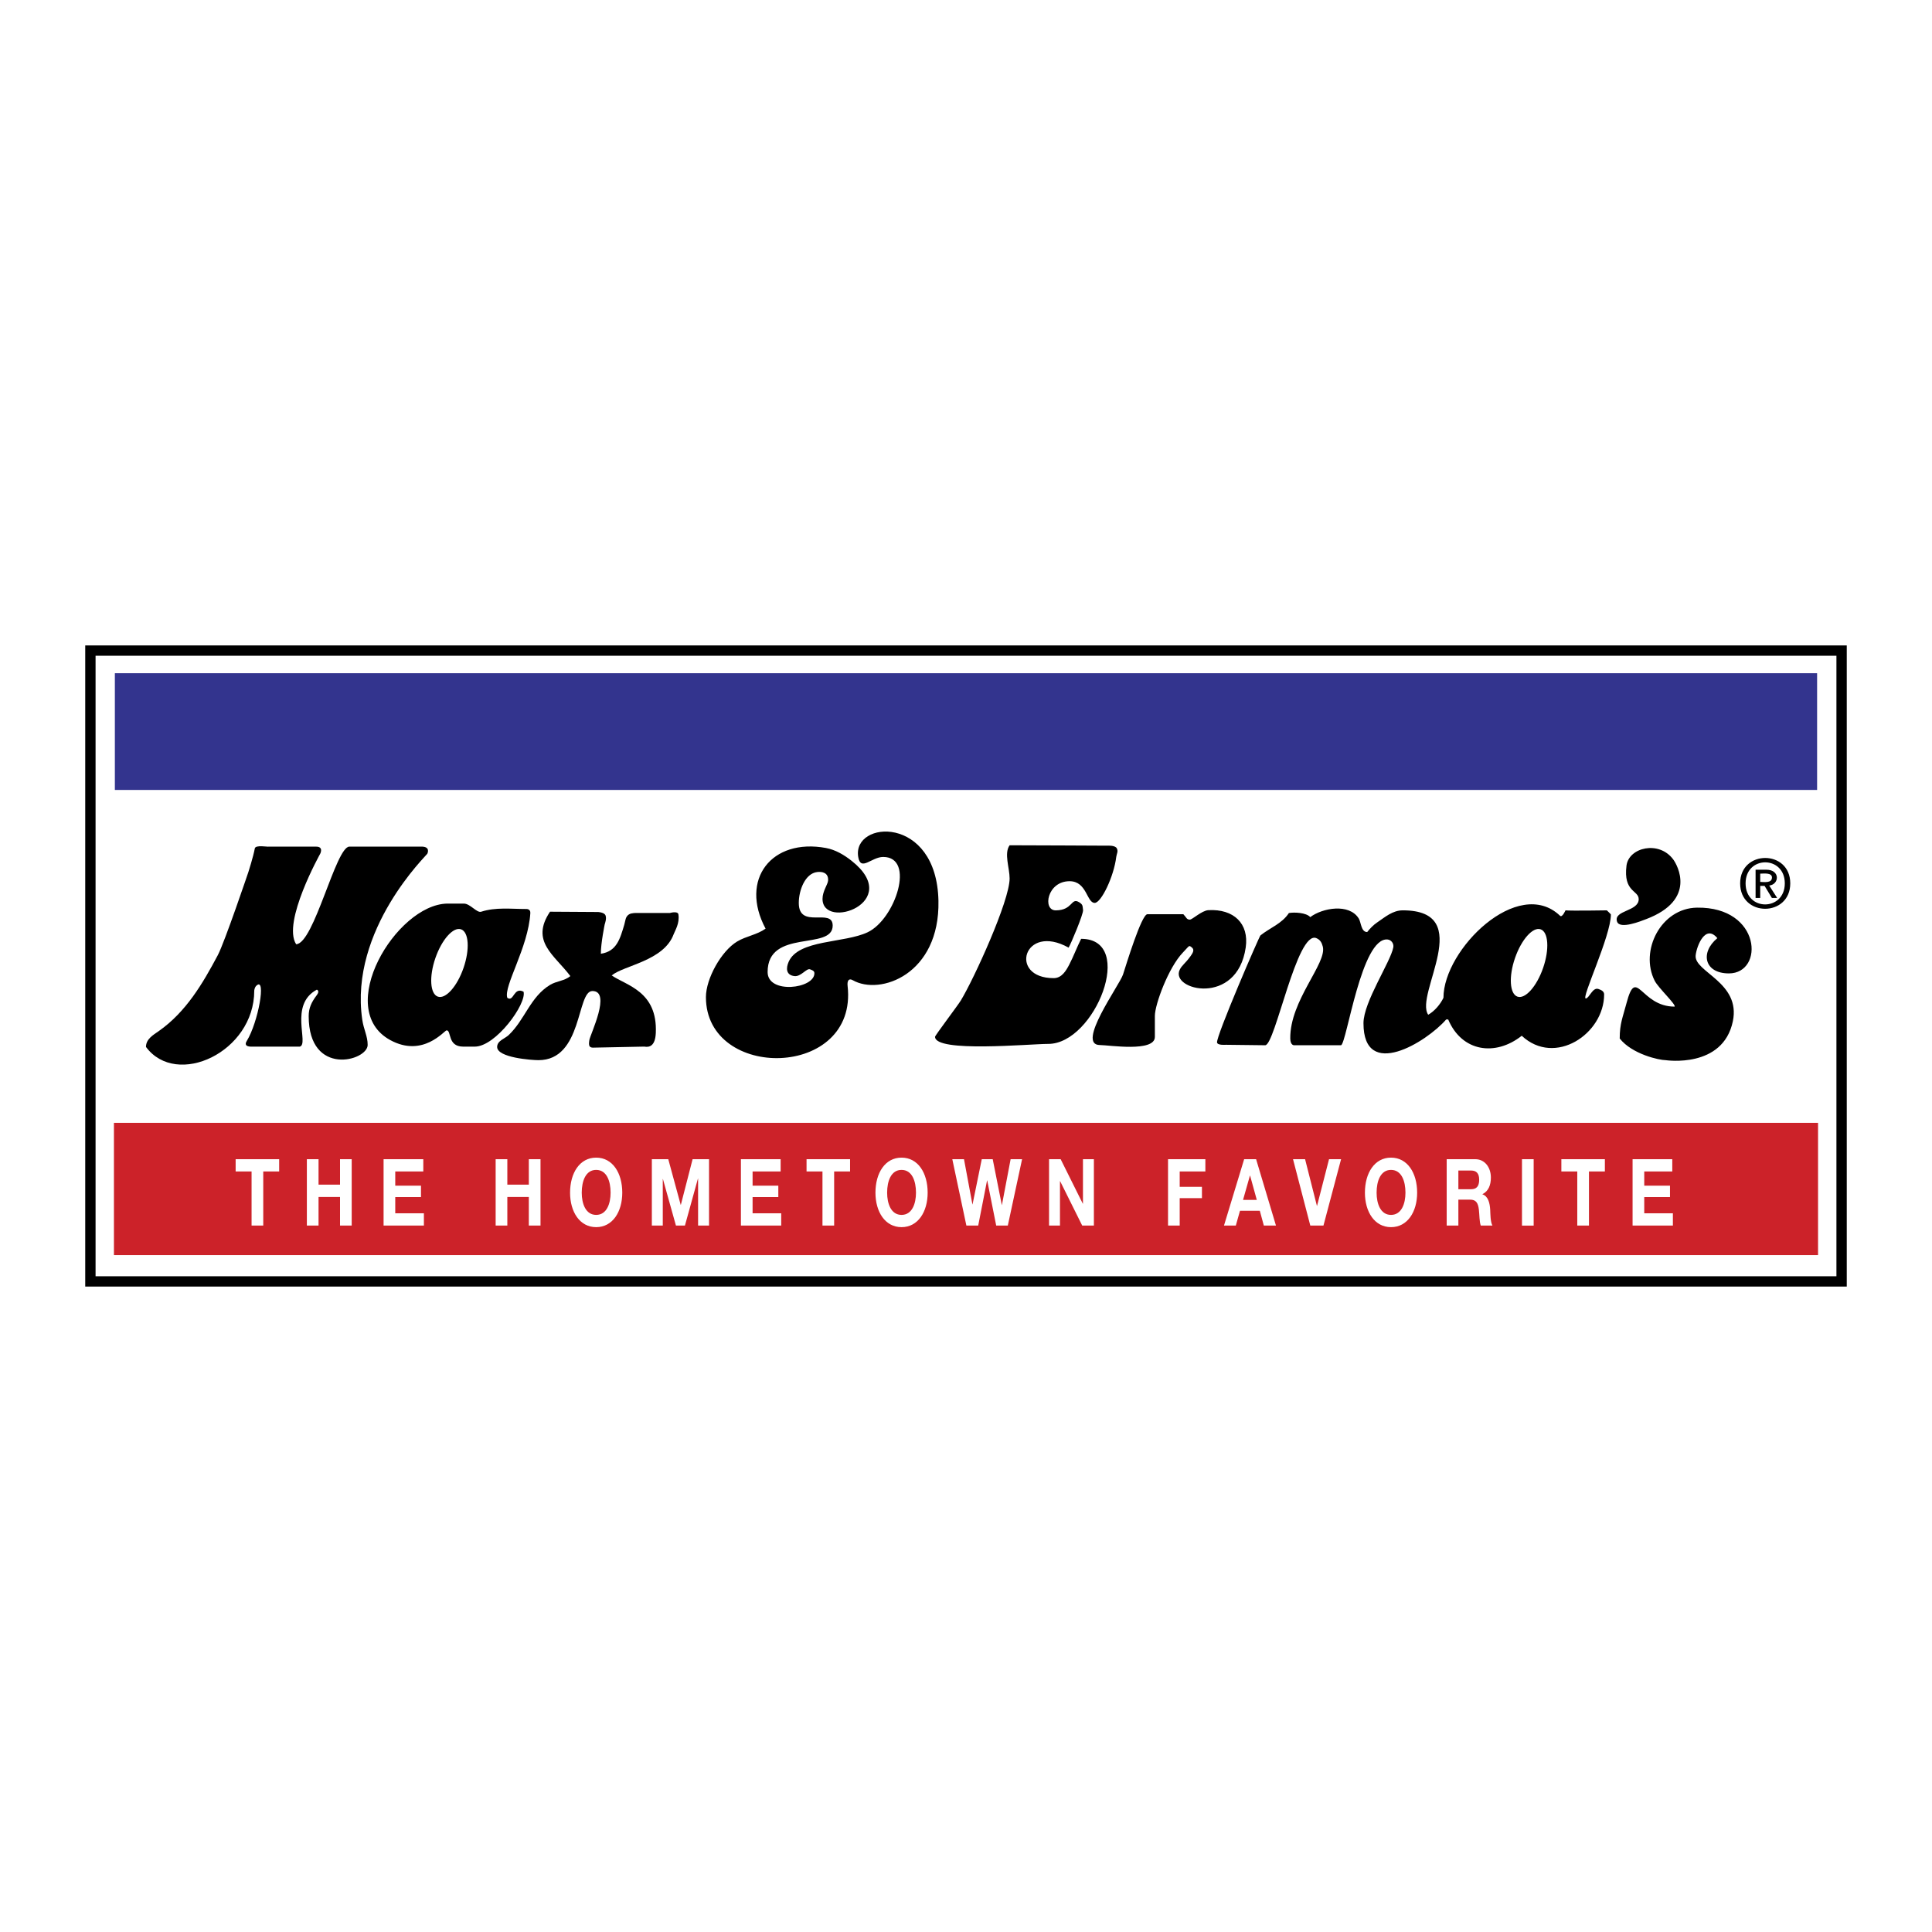
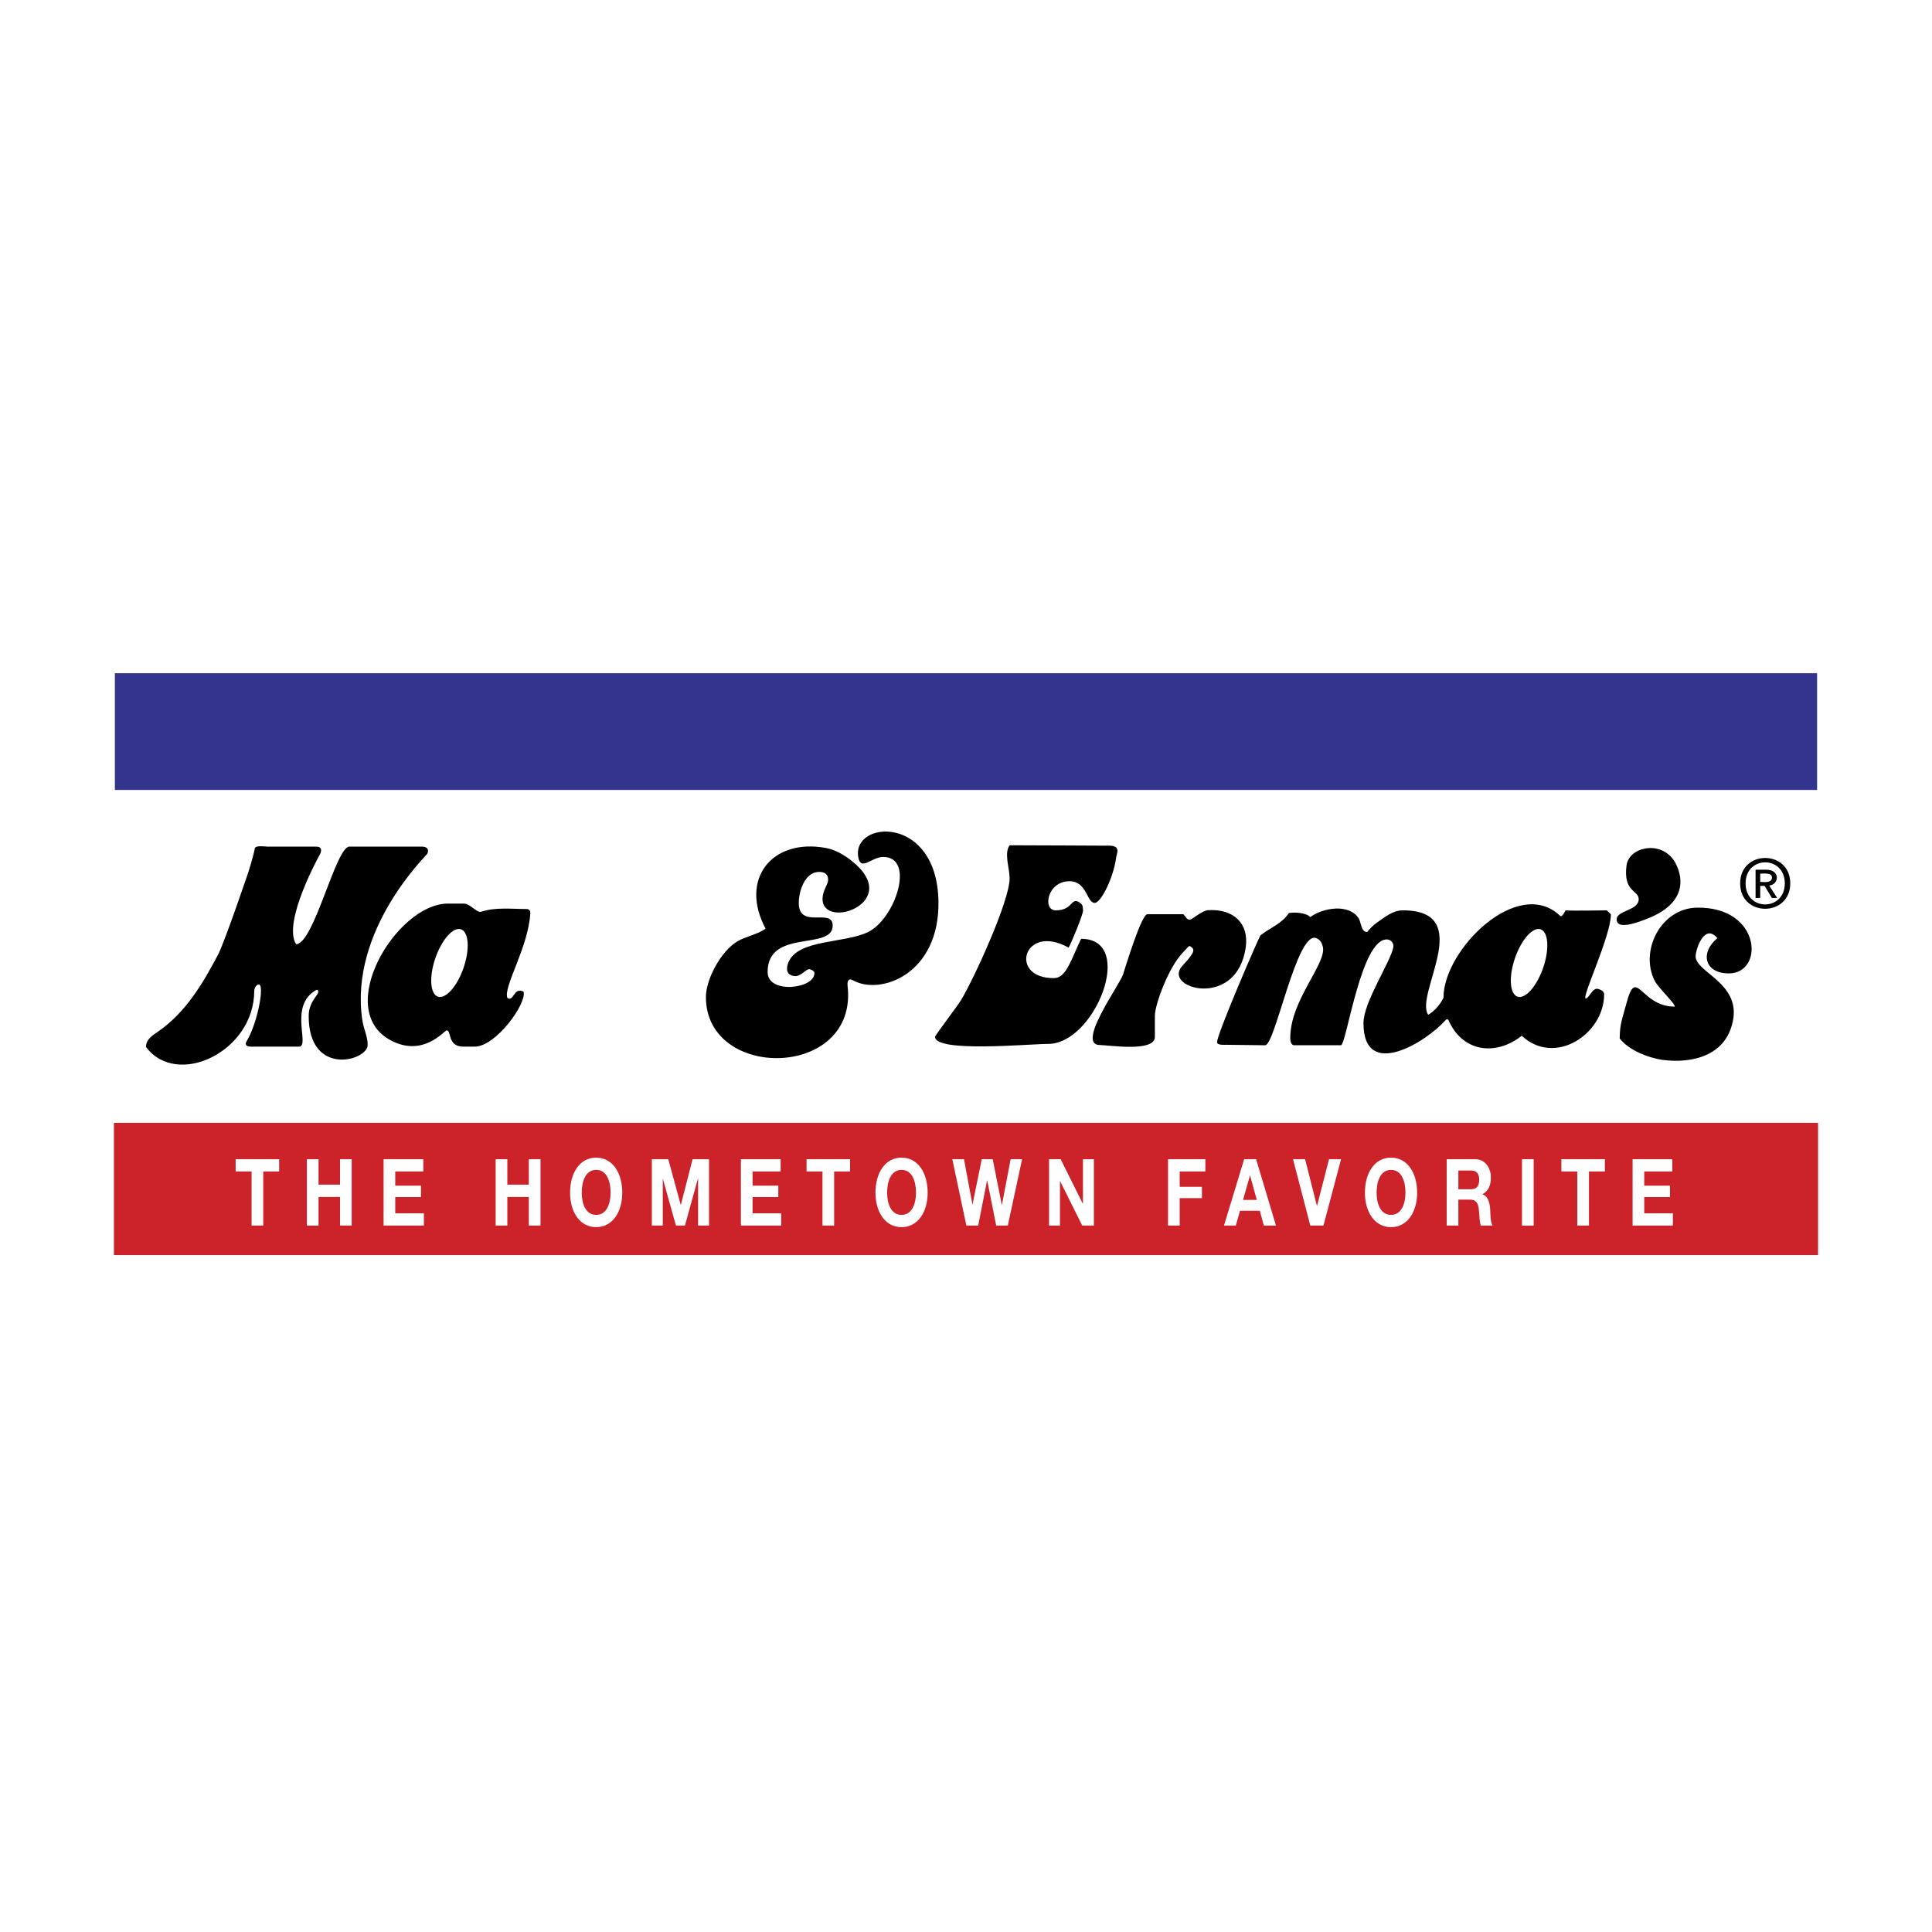
<svg xmlns="http://www.w3.org/2000/svg" width="2500" height="2500" viewBox="0 0 192.756 192.756">
  <path fill-rule="evenodd" clip-rule="evenodd" fill="#fff" d="M0 0h192.756v192.756H0V0z" />
-   <path d="M9.019 64.395h175.233v63.966H8.504V64.395h.515z" />
  <path fill="#fff" d="M183.221 65.426H9.535v61.904h173.686V65.426z" />
  <path d="M175.617 88.385h.436l.729 1.204h.525l-.791-1.238c1.018-.114 1.107-1.581-.291-1.581h-1.07v2.819h.463v-1.204h-.001zm0-.395v-.825c.301 0 1.172-.132 1.172.381 0 .59-.791.444-1.172.444zm2.998.143c0-3.383-5-3.372-5 0 0 3.393 5 3.369 5 0zm-.545 0c0 2.791-3.912 2.813-3.912 0 0-2.793 3.912-2.8 3.912 0z" fill-rule="evenodd" clip-rule="evenodd" />
-   <path fill-rule="evenodd" clip-rule="evenodd" fill="#cc2229" d="M11.367 112.025h170.02v13.193H11.367v-13.193z" />
+   <path fill-rule="evenodd" clip-rule="evenodd" fill="#cc2229" d="M11.367 112.025h170.02v13.193H11.367z" />
  <path fill-rule="evenodd" clip-rule="evenodd" fill="#33348e" d="M11.46 67.166h169.833v11.647H11.46V67.166z" />
  <path d="M85.073 97.792c-.388-.222-.566.062-.507.576 1.058 9.301-14.136 9.507-14.136 1.115 0-1.842 1.53-4.594 3.111-5.546.898-.541 1.98-.668 2.841-1.286-2.634-4.93.622-9.046 6.019-8.048.957.178 1.816.688 2.57 1.286 5.219 4.136-2.908 6.971-2.908 3.787 0-.768.531-1.428.556-1.829.046-.798-.611-.899-1.081-.845-1.222.14-1.843 1.839-1.843 3.08 0 2.689 3.382.436 3.382 2.265 0 2.535-6.492.264-6.492 4.633 0 2.248 4.718 1.67 4.667.101-.007-.224-.228-.295-.439-.371-.354-.128-.899.755-1.557.676-.817-.099-.863-.756-.574-1.42.978-2.249 5.548-1.845 7.882-2.953 2.771-1.314 4.791-7.514 1.551-7.514-1.163 0-2.244 1.479-2.49 0-.611-3.663 7.83-4.254 8.004 4.38.148 7.333-5.821 9.479-8.556 7.913zM100.73 84.333c1.898 0 9.734.04 9.734.04s.797-.063.963.271c.16.32-.018.524-.059.856-.238 1.96-1.502 4.583-2.15 4.583-.801 0-.773-2.165-2.504-2.165-2.254 0-2.719 2.908-1.387 2.908 1.723 0 1.516-1.318 2.334-.812.396.245.336.354.396.78.053.374-1.236 3.439-1.443 3.751-4.488-2.5-6.039 3.044-1.49 3.044.805 0 1.229-.723 1.557-1.353.432-.829.76-1.727 1.184-2.57 5.525 0 1.383 10.484-3.279 10.484-1.873 0-11.296.897-11.296-.711 0-.129 2.267-3.119 2.57-3.618 1.312-2.157 4.87-9.942 4.87-12.175 0-1.053-.578-2.506 0-3.313zM26.784 84.469h4.757c.777-.001.406.71.406.71s-3.817 6.83-2.401 9.029c1.786-.056 3.958-9.739 5.309-9.739h7.102c1.07-.049.676.71.676.71 0 .09-7.794 7.541-6.493 16.536.147 1.016.542 1.651.542 2.538 0 1.595-5.884 3.211-5.884-2.876 0-.81.282-1.397.811-2.096.333-.442 0-.541 0-.541-2.812 1.508-.746 5.405-1.691 5.681h-4.832s-.846.054-.469-.557c1.147-1.865 1.972-6.435.972-5.531-.21.192-.222.506-.222.506 0 6.132-7.749 9.736-10.801 5.615-.002-.793.714-1.188 1.284-1.589 2.706-1.9 4.375-4.731 5.884-7.574.673-1.27 3.049-8.293 3.049-8.293s.481-1.498.641-2.354c.071-.375 1.314-.135 1.36-.175zM161.33 91.941c-.365-1.138 2.164-.993 2.164-2.23 0-.905-1.551-.688-1.219-3.348.23-1.821 3.246-2.542 4.668-.61.402.545 2.373 4.02-2.699 5.946-.453.172-2.65 1.074-2.914.242z" fill-rule="evenodd" clip-rule="evenodd" />
  <path d="M43.437 95.592c-.639 1.855-.527 3.576.249 3.843.778.268 1.925-1.02 2.563-2.874.638-1.855.526-3.575-.25-3.843s-1.923 1.019-2.562 2.874zm9.069-4.9s.434-.03.406.405c-.212 3.468-2.69 7.293-2.299 8.455.657.467.62-1.135 1.623-.609.323 1.211-2.776 5.479-4.869 5.479h-1.15c-1.599 0-1.156-1.623-1.658-1.623-.218 0-2.348 2.755-5.62.972-5.662-3.085.564-13.493 5.654-13.619h1.69c.626 0 1.291.952 1.725.811 1.438-.469 2.975-.271 4.498-.271zM151.15 95.592c-.639 1.855-.527 3.576.248 3.843.777.268 1.924-1.02 2.562-2.874.639-1.855.527-3.575-.25-3.843-.774-.268-1.921 1.019-2.56 2.874zm4.498-4.224c.217.207.541-.542.541-.542.539.06 4.125 0 4.125 0 .172.144.406.407.406.407 0 2.158-3.004 8.428-2.502 8.386.344-.028.672-1.143 1.252-.948.291.1.574.233.574.541 0 3.947-4.91 7.217-8.219 4.127-2.643 2.086-5.975 1.598-7.338-1.624h-.203c-1.957 2.256-8.25 6.133-8.25.372 0-2.121 2.707-6.113 2.977-7.574.066-.372-.199-.743-.576-.779-2.605-.249-4.061 10.271-4.633 10.551h-4.668s-.396.049-.404-.676c-.045-3.791 3.672-7.495 3.246-9.165-.102-.401-.26-.683-.643-.845-1.938-.82-4.109 10.686-5.105 10.686-.559 0-3.924-.046-3.924-.046s-.828.072-.879-.225c-.107-.62 4.209-10.591 4.328-10.686.963-.769 2.135-1.164 2.84-2.232.531-.1 1.732-.049 2.131.405 1.215-.917 3.879-1.4 4.838.136.24.386.229 1.359.844 1.353.283-.355.605-.693.98-.948.797-.539 1.557-1.217 2.57-1.217 7.371 0 1.129 8.38 2.537 10.417.631-.355 1.213-1.043 1.521-1.691.002-4.835 7.457-12.173 11.634-8.183zM171.34 93.6c-1.188-1.428-2.057.752-2.164 1.717-.182 1.661 4.523 2.671 3.711 6.575-.986 4.743-6.688 3.882-6.688 3.882-.662 0-3.363-.595-4.6-2.164 0-1.499.311-2.124.676-3.517.998-3.775 1.371.338 4.803.338.152-.213-1.629-1.87-1.988-2.578-1.52-2.996.617-7.243 4.221-7.297 6.432-.096 6.732 6.561 3.18 6.561-2.462-.001-2.886-2.084-1.151-3.517zM118.906 94.524c-.312-.242-.199-.206-.896.517-1.436 1.496-2.789 5.182-2.789 6.314v2.097c0 1.554-4.613.812-5.479.812-2.42 0 1.953-5.972 2.301-7.033.305-.938 1.842-6.019 2.434-6.019h3.586c.297.301.318.54.643.54.258 0 1.197-.911 1.859-.946 2.525-.134 4.064 1.333 3.721 3.72-.854 5.91-7.568 4.268-6.586 2.227.221-.462.566-.637 1.062-1.333.205-.289.467-.647.144-.896z" fill-rule="evenodd" clip-rule="evenodd" />
-   <path d="M54.875 90.961c.613 0 4.801.03 4.801.03s.494.028.677.242c.249.288-.02.979-.02.979s-.394 1.912-.385 2.943c1.577-.232 1.912-1.482 2.335-2.892.125-.418.096-.794.47-1.034.265-.17.797-.14.797-.14h3.288s.786-.233.846.14c.14.892-.335 1.606-.471 1.973-.985 2.676-4.957 3.103-6.184 4.116 1.442 1.003 4.588 1.566 4.4 5.746-.058 1.271-.61 1.456-1.154 1.355l-4.951.101c-.564.048-.611-.188-.526-.743.089-.592 2.232-4.903.304-4.903-1.586 0-.959 6.898-5.376 6.898-.683 0-4.126-.246-4.126-1.319 0-.627.769-.821 1.15-1.183 1.626-1.54 2.146-3.803 4.126-5.006.64-.39 1.44-.391 2.029-.879-1.592-2.116-4.019-3.452-2.03-6.424z" fill-rule="evenodd" clip-rule="evenodd" />
  <path fill-rule="evenodd" clip-rule="evenodd" fill="#fff" d="M25.1 122.276h1.164v-5.398h1.588v-1.224H23.51v1.224h1.59v5.398zM30.615 122.276h1.166v-2.856h2.144v2.856h1.164v-6.622h-1.164v2.541h-2.144v-2.541h-1.166v6.622zM38.27 122.276h4.022v-1.224h-2.857v-1.622h2.567v-1.133h-2.567v-1.419h2.798v-1.224H38.27v6.622zM49.451 122.276h1.166v-2.856h2.144v2.856h1.166v-6.622h-1.166v2.541h-2.144v-2.541h-1.166v6.622zM56.876 118.993c0 1.91.963 3.44 2.604 3.44 1.64 0 2.604-1.53 2.604-3.44 0-1.966-.965-3.496-2.604-3.496-1.64 0-2.604 1.53-2.604 3.496zm1.164 0c0-1.16.394-2.272 1.44-2.272 1.047 0 1.439 1.112 1.439 2.272 0 1.104-.393 2.217-1.439 2.217s-1.44-1.113-1.44-2.217zM65.035 122.276h1.091v-4.646h.014l1.299 4.646h.897l1.299-4.693h.014v4.693h1.092v-6.622h-1.64l-1.173 4.555h-.014l-1.24-4.555h-1.639v6.622zM73.921 122.276h4.021v-1.224h-2.856v-1.622h2.567v-1.133h-2.567v-1.419h2.798v-1.224h-3.963v6.622zM82.058 122.276h1.165v-5.398h1.588v-1.224H80.47v1.224h1.588v5.398zM87.344 118.993c0 1.91.964 3.44 2.604 3.44 1.641 0 2.604-1.53 2.604-3.44 0-1.966-.963-3.496-2.604-3.496-1.639 0-2.604 1.53-2.604 3.496zm1.165 0c0-1.16.394-2.272 1.439-2.272 1.047 0 1.44 1.112 1.44 2.272 0 1.104-.394 2.217-1.44 2.217-1.045 0-1.439-1.113-1.439-2.217zM101.973 115.654h-1.143l-.867 4.563h-.014l-.906-4.563h-1.092l-.92 4.507h-.013l-.84-4.507h-1.166l1.404 6.622h1.18l.883-4.507h.015l.897 4.507h1.158l1.424-6.622zM104.664 122.276h1.09v-4.433h.014l2.205 4.433h1.164v-6.622h-1.09v4.443h-.014l-2.211-4.443h-1.158v6.622zM116.535 122.276h1.164v-2.736h2.219v-1.131h-2.219v-1.531h2.561v-1.224h-3.725v6.622zM122.117 122.276h1.18l.416-1.475h1.98l.4 1.475h1.211l-1.982-6.622h-1.193l-2.012 6.622zm2.59-4.99h.014l.67 2.43h-1.373l.689-2.43zM133.799 115.654h-1.201l-1.196 4.657h-.013l-1.18-4.657h-1.203l1.723 6.622h1.312l1.758-6.622zM136.178 118.993c0 1.91.965 3.44 2.604 3.44 1.641 0 2.607-1.53 2.607-3.44 0-1.966-.967-3.496-2.607-3.496-1.639 0-2.604 1.53-2.604 3.496zm1.166 0c0-1.16.393-2.272 1.438-2.272 1.047 0 1.441 1.112 1.441 2.272 0 1.104-.395 2.217-1.441 2.217s-1.438-1.113-1.438-2.217zM144.336 122.276h1.166v-2.588h1.164c.586 0 .801.307.883 1.003.061.528.045 1.168.186 1.585h1.166c-.209-.371-.201-1.15-.223-1.566-.037-.669-.201-1.365-.771-1.55v-.019c.586-.298.838-.882.838-1.66 0-1.003-.602-1.827-1.551-1.827h-2.857v6.622h-.001zm1.166-5.491h1.275c.52 0 .801.279.801.918 0 .669-.281.946-.801.946h-1.275v-1.864zM151.848 115.654h1.166v6.623h-1.166v-6.623zM157.365 122.276h1.166v-5.398h1.588v-1.224h-4.342v1.224h1.588v5.398zM162.883 122.276h4.021v-1.224h-2.857v-1.622h2.568v-1.133h-2.568v-1.419h2.797v-1.224h-3.961v6.622z" />
</svg>